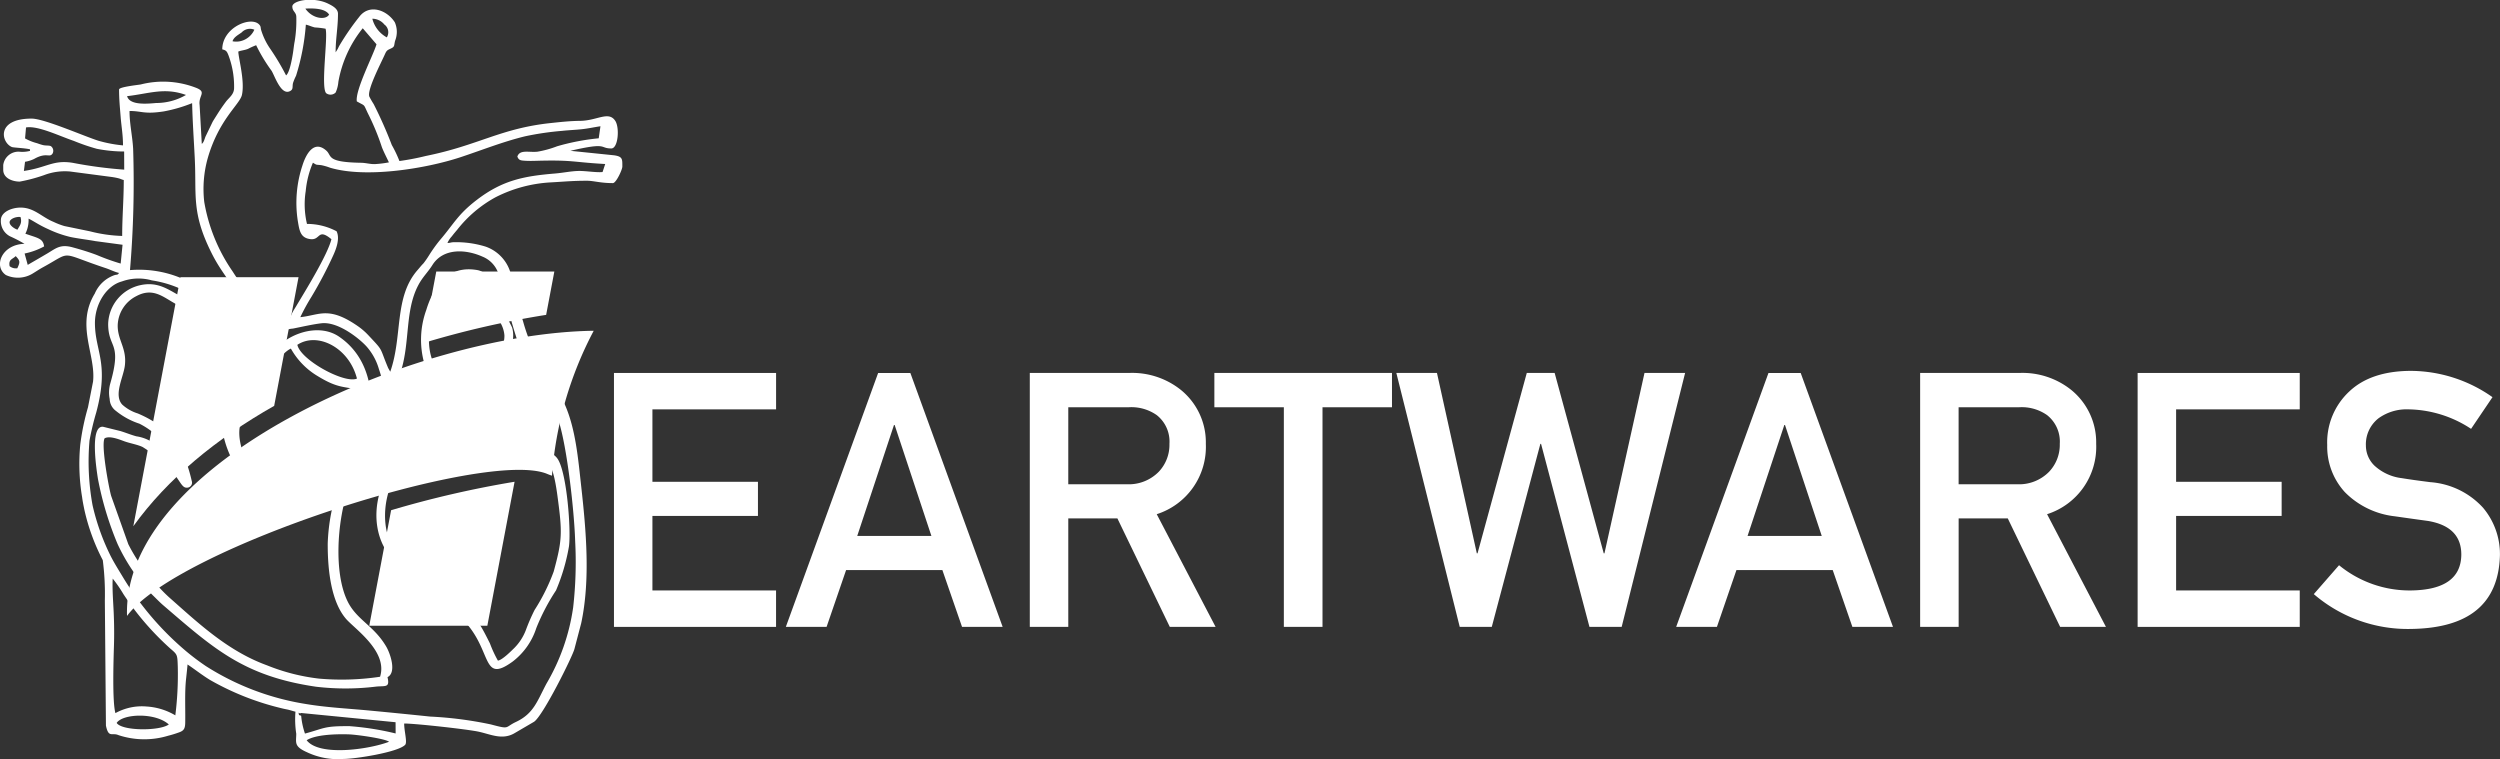
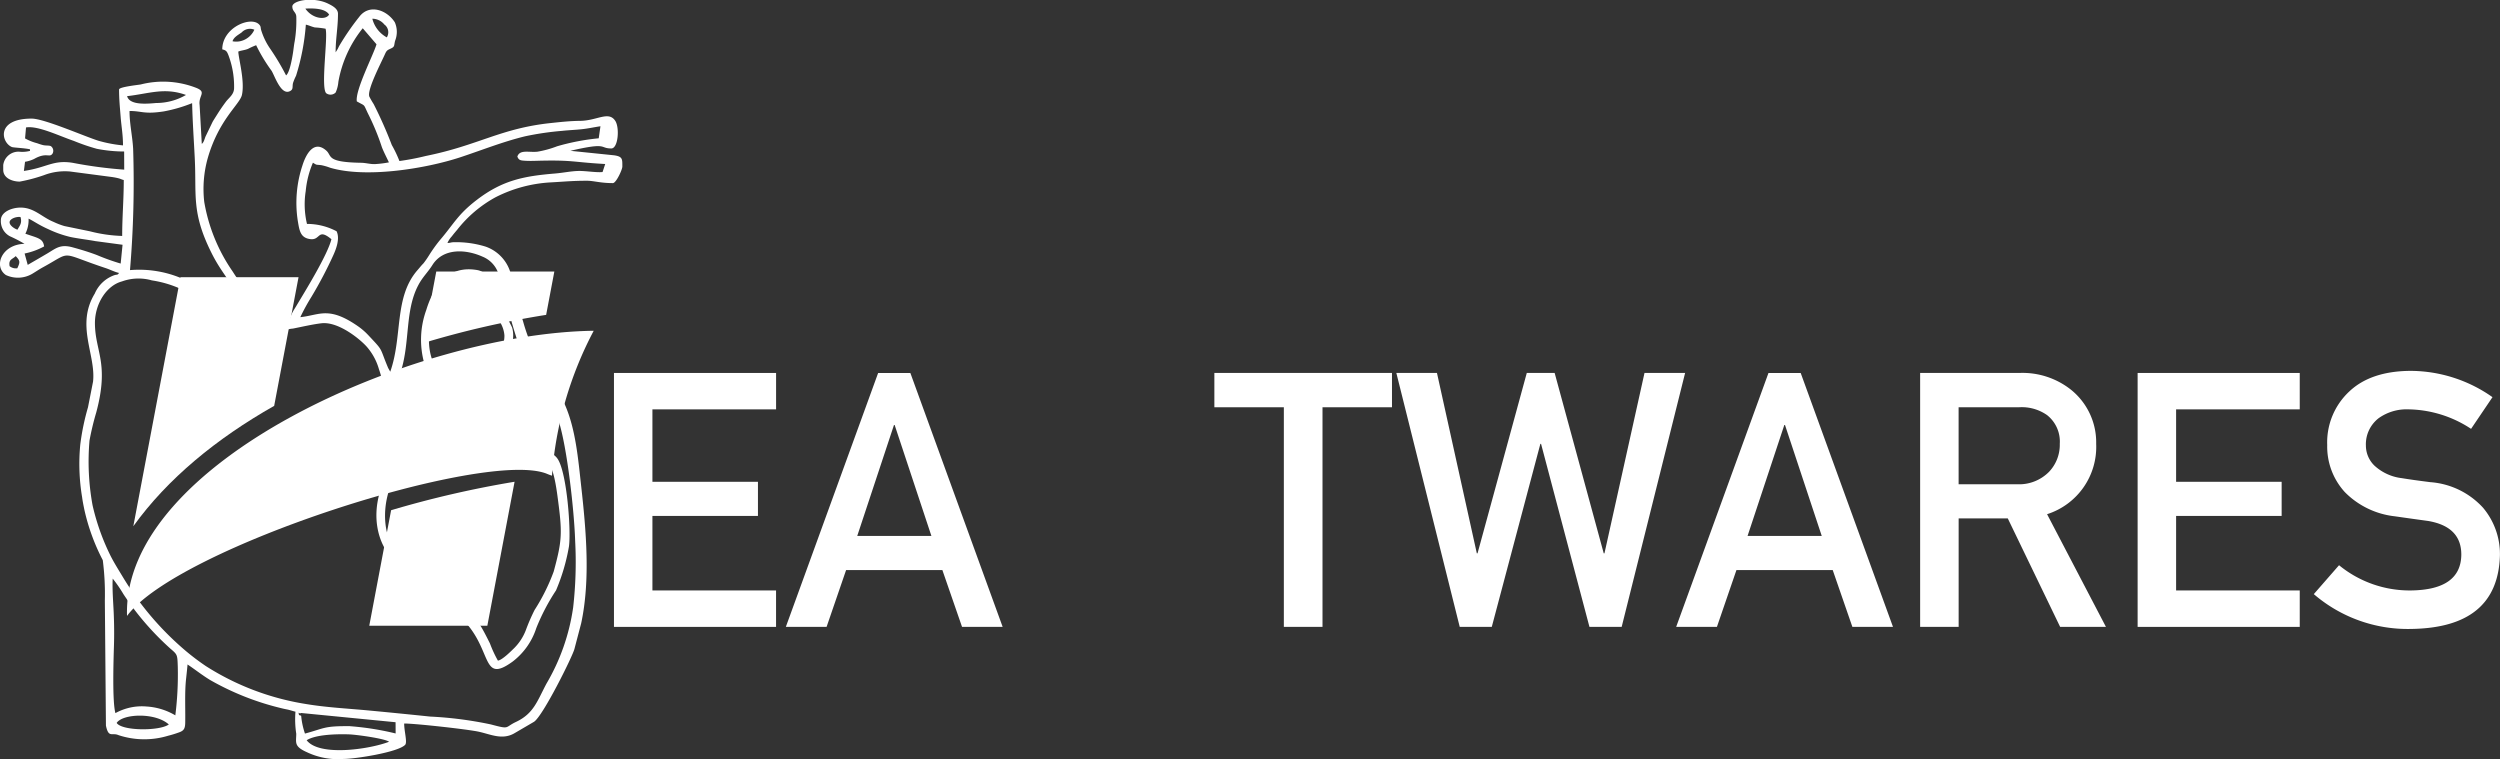
<svg xmlns="http://www.w3.org/2000/svg" width="289.313" height="87.854">
  <rect width="100%" height="100%" fill="#333333" stroke="none" />
  <g fill="#fff" data-name="Group 229" transform="translate(-25.522 -220.32)">
    <g fill-rule="evenodd" data-name="Group 225" transform="translate(25.522 220.32)">
      <path d="M33.835.793c0 .535.456.61.456 1.185a14.771 14.771 0 0 1-.191 2.818c-.091.452-.126.909-.211 1.429-.1.614-.377 2.2-.783 2.5a27.952 27.952 0 0 0-1.875-3.139 7.719 7.719 0 0 1-1.026-2.165c-.056-.249-.013-.321-.142-.5-.854-1.164-4.341.192-4.341 2.792.46.107.538.243.707.66a10.183 10.183 0 0 1 .661 3.807c0 .755-.587 1.112-.952 1.6-.415.556-.665.927-1.036 1.517-.177.282-.315.495-.49.785l-.83 1.723c-.124.312-.194.673-.43.846l-.252-4.5c-.157-1.117.9-1.495-.449-2.006a10.542 10.542 0 0 0-6.357-.373c-.287.058-2.515.282-2.515.585 0 1.145.1 2.089.177 3.1.09 1.17.279 2.144.279 3.368a15.337 15.337 0 0 1-2.838-.535c-1.6-.5-6.275-2.565-7.737-2.565-4.16 0-3.515 2.781-2.286 3.289.183.075 1.446.113 2.1.266v.182a3.521 3.521 0 0 1-1.276.091 1.777 1.777 0 0 0-1.824 1.549v.547c0 .976 1.066 1.367 1.914 1.367a18.985 18.985 0 0 0 2.808-.748 6.749 6.749 0 0 1 3.01-.421l4.753.625a7.484 7.484 0 0 1 .772.14c.372.089.392.151.691.221 0 2.257-.182 4.271-.182 6.472a16.892 16.892 0 0 1-3.745-.539l-2.949-.607a8.505 8.505 0 0 1-1.25-.482c-1.379-.564-2.242-1.654-3.816-1.654-1.034 0-2.279.514-2.279 1.459a1.971 1.971 0 0 0 1.054 1.863 16.48 16.48 0 0 1 1.681.872c-2.617.058-3.638 2.588-2.154 3.612a3.284 3.284 0 0 0 3.12-.186c.437-.266.726-.47 1.191-.724 3.47-1.894 1.707-1.727 7.245.111.538.179 1.016.437 1.538.558-.2.279-.185.146-.557.264a3.866 3.866 0 0 0-2.252 2.123c-2.234 3.671.153 7.1-.2 10.193l-.586 2.971a27.672 27.672 0 0 0-.891 4.305 23.434 23.434 0 0 0 .215 6.109c.053.438.164.967.249 1.392a23.709 23.709 0 0 0 2.141 5.882 30.845 30.845 0 0 1 .238 4.685l.126 14.46c.306 1.475.712.772 1.449 1.1a9.491 9.491 0 0 0 5.755.07 11.928 11.928 0 0 0 1.321-.411c.478-.182.639-.414.651-1.081.03-1.644-.076-3.484.1-5.1.047-.434.132-1.209.169-1.654.883.591 1.729 1.266 2.648 1.819a31.328 31.328 0 0 0 8.018 3.195c.317.08.524.129.889.2.31.064.62.178.934.252a10.934 10.934 0 0 0 .091 2.552c0 1.014-.307 1.452 1.236 2.136a8.376 8.376 0 0 0 4.234.78c1.335 0 6.277-.764 7.127-1.629.282-.287-.108-1.553-.108-2.473 1.314 0 7.337.669 8.623.949 1.386.3 2.7.985 4.1.2l2.3-1.345c1.035-.664 4.493-7.627 4.684-8.444l.778-2.959c1.077-5.03.571-10.737.005-15.824-.353-3.175-.638-6.6-1.872-9.433-.1-.232-.162-.317-.261-.559l-2.173-3.479a22.835 22.835 0 0 1-2.434-5.679c-.521-1.635-.9-3.445-1.337-5.136a4.568 4.568 0 0 0-2.992-3.48 11.515 11.515 0 0 0-3.591-.511c-.458 0-.408.082-.821.091a2.75 2.75 0 0 1 .507-.77c.206-.273.393-.491.615-.753a14.384 14.384 0 0 1 4.439-3.766 15.935 15.935 0 0 1 6.476-1.728c1.565-.087 2.439-.185 4.1-.185.807 0 1.554.273 3.008.273.373 0 1.094-1.559 1.094-1.914 0-.862.043-1.166-.973-1.306l-5.044-.517c4.428-1.031 3.311-.274 4.741-.274.791 0 .979-2.394.457-3.192-.776-1.185-2.1-.012-4.1 0-1.152.009-2.345.143-3.392.255-5.79.618-8.334 2.574-14.427 3.806a29.1 29.1 0 0 1-3.06.586 14.089 14.089 0 0 0-.882-1.853 48.859 48.859 0 0 0-2.1-4.739 9.493 9.493 0 0 1-.5-.866c-.292-.763 1.384-3.945 1.8-4.889.206-.468.292-.485.695-.673.467-.218.346-.325.483-.884a2.766 2.766 0 0 0-.03-2.152c-.9-1.407-2.942-2.185-4.117-.627a29.347 29.347 0 0 0-2.306 3.346c-.083.149-.1.208-.181.365l-.245.393c0-1.6.273-2.865.273-4.467 0-.589-.666-.929-1.122-1.156-1.684-.841-4.165-.4-4.165.336m4.263.912c-.36.672-1.925.521-2.753-.684.901-.045 2.309-.044 2.761.709Zm6.415 1.173a1.115 1.115 0 0 1 .259 1.473 3.415 3.415 0 0 1-1.675-2.159 1.8 1.8 0 0 1 1.425.713Zm-17.59 1.9c.161-.463.618-.688 1.052-1a1.31 1.31 0 0 1 1.47-.315 2.342 2.342 0 0 1-.921 1.043 2.241 2.241 0 0 1-1.592.299Zm2.717.455a19.274 19.274 0 0 0 1.791 2.975c.378.6 1.126 2.992 2.2 2.326.338-.209.185-.485.289-.909a6.355 6.355 0 0 1 .349-.833 26.071 26.071 0 0 0 1.134-5.914c.377.079.655.235 1.042.323a9.96 9.96 0 0 1 1.238.146c.311.9-.584 6.846.08 7.467a.831.831 0 0 0 1.088-.083 3.7 3.7 0 0 0 .316-1.236 13.638 13.638 0 0 1 2.82-6.2l1.592 1.853c-.336 1.191-2.483 5.312-2.278 6.611 1.057.6.721.224 1.3 1.42a27.71 27.71 0 0 1 1.6 3.873c.2.528.561 1.217.815 1.763a12.24 12.24 0 0 1-1.6.2c-.566.021-1.047-.144-1.638-.153-4.057-.065-3.32-.788-4-1.4-1.387-1.245-2.32.273-2.773 1.722a13.7 13.7 0 0 0-.544 6.337c.195 1.161.284 2.04 1.486 2.179 1.178.135.806-1.315 2.415.006-.447 1.824-3.038 6.011-4.1 7.788-.127.213-.257.406-.375.628-.561 1.057.106.716-1.6 1.277-.69-.747.235-1.178-2.427-3.277-1.327-1.046-1.093.19-2.941-2.7a20 20 0 0 1-3.275-8.04 13.2 13.2 0 0 1 .4-5.033c1.287-4.507 3.726-6.249 3.964-7.343.351-1.614-.4-4.211-.421-5.014.335-.133.728-.152 1.114-.307a9.13 9.13 0 0 1 .948-.427Zm-14.923 5.919c2.549-.288 4.32-1.042 6.816-.137a6.877 6.877 0 0 1-3.455.93c-1.091.1-3.075.275-3.361-.793Zm.282 1.716c1.47.006 1.685.4 3.965.049a17.017 17.017 0 0 0 3.279-.955c.052 2.151.194 4.168.3 6.272.226 4.381-.408 6.334 1.92 11.016.94 1.89 1.746 2.747 2.462 4.006a12.866 12.866 0 0 1-5.9-1.023 12.646 12.646 0 0 0-5.972-.95 120.471 120.471 0 0 0 .363-14.058c-.087-1.495-.42-2.886-.416-4.357Zm21.222 5.985c.515.321.311.2.987.289a6.289 6.289 0 0 1 .992.29c4.171 1.246 11.1.1 15.059-1.2 2.454-.81 4.937-1.806 7.509-2.432a33.663 33.663 0 0 1 4.275-.629c.759-.084 1.517-.111 2.262-.189.778-.081 1.439-.236 2.192-.346l-.2 1.393a26.229 26.229 0 0 0-4.821.925 11.767 11.767 0 0 1-2.282.628c-.984.1-2.031-.282-2.314.56.166.439.373.455.946.489.443.026.928.014 1.373 0 4.093-.113 4.1.167 7.848.374l-.306.928c-.716.08-1.939-.142-2.8-.123s-1.776.218-2.682.293c-3.56.294-6.063.761-9.021 3.016-2.268 1.73-2.661 2.757-4.324 4.7a17.26 17.26 0 0 0-1.254 1.752 10.925 10.925 0 0 1-.635.918c-.3.306-.422.479-.683.776-2.765 3.154-1.714 7.621-3.17 11.776l-.243-.428c-1.056-2.5-.465-1.848-2.258-3.756a7.632 7.632 0 0 0-1.163-1.028c-3.462-2.427-4.494-1.333-6.745-1.1a23.25 23.25 0 0 1 1.288-2.354 48.133 48.133 0 0 0 2.514-4.779c.332-.721.816-1.968.391-2.81a7.335 7.335 0 0 0-3.422-.849 9.824 9.824 0 0 1-.145-3.8 10.846 10.846 0 0 1 .833-3.284Zm-32.273-.429c1.465-.828 1.759-.1 2.134-.613a.656.656 0 0 0-.2-.881c-.249-.093-.53-.033-.9-.115a7.091 7.091 0 0 1-.685-.218 5.649 5.649 0 0 1-1.388-.555l.111-1.267c1.357-.238 3.817.973 5.548 1.563a23.627 23.627 0 0 0 2.646.908 16.6 16.6 0 0 0 3.162.312l.008 2.1a50.512 50.512 0 0 1-5.971-.792c-2.278-.364-2.977.557-5.64.941l.133-1.059a3.938 3.938 0 0 0 1.043-.324ZM2.021 26.58c-.361-.117-.952-.508-.909-.893.041-.357.723-.638 1.26-.574.206.722-.089.983-.351 1.467Zm9.07 1.33 3.091.415-.217 2.176a25.973 25.973 0 0 1-2.751-.985c-.9-.341-1.843-.63-2.838-.9-1.383-.373-1.894.114-2.83.673-.766.458-1.573.916-2.338 1.366l-.361-1.316a8.1 8.1 0 0 0 2.258-.822c-.129-.924-.678-.951-2.169-1.469a3.494 3.494 0 0 0 .37-1.744c.514.233 1.194.734 2.257 1.205a12.9 12.9 0 0 0 2.558.91c.957.203 1.983.31 2.97.494Zm-9.978 2.893c-.148-.795.317-.781.706-1.165.515.543.529.681.182 1.408a1.166 1.166 0 0 1-.888-.24Zm43.818 14.731c.912-.026.943-.913 1.462-2.559 1.068-3.393.458-7 2-9.945.5-.964 1.116-1.512 1.647-2.357 1.241-1.976 3.84-1.858 5.831-.959a3.193 3.193 0 0 1 1.845 2.074c.623 2.306 1.841 7.091 2.734 9.208 1.338 3.172 2.961 3.869 4.185 7.664 1.005 3.114 1.822 10.536 1.925 13.94a46.3 46.3 0 0 1-.232 7.7 24.1 24.1 0 0 1-3.1 8.835c-1.073 2.027-1.469 3.443-3.517 4.41-1.349.637-.652.891-2.9.291a43.726 43.726 0 0 0-7.025-.91 741.522 741.522 0 0 0-7.207-.715c-2.417-.224-4.832-.343-7.2-.743a30.343 30.343 0 0 1-11.56-4.388 27.57 27.57 0 0 1-2.287-1.723 34.522 34.522 0 0 1-7.3-8.557c-.468-.781-1-1.615-1.44-2.483a26.079 26.079 0 0 1-2.082-5.853 28.149 28.149 0 0 1-.351-7.488 31.892 31.892 0 0 1 .778-3.241c1.534-5.715-.128-7.033-.151-10.3-.016-2.32 1.389-4.413 3.128-4.867a5.632 5.632 0 0 1 3.461-.12 12.743 12.743 0 0 1 3.062.864c2.553.97 3.985.929 6.818 1.119a3.86 3.86 0 0 1 2.7 1.308 4.463 4.463 0 0 1 1.269 2.646c.261 1.1.584.405.937.125a3.525 3.525 0 0 1 1.533-.484c1-.195 2.293-.5 3.316-.616 1.982-.218 4.5 1.88 5.237 2.719a6.759 6.759 0 0 1 1.407 2.6c.524 1.486.377 2.051 1.077 2.808Zm-31.574 36.99c-.371-1.327-.223-6.091-.172-7.706.042-1.329.03-2.622-.027-3.928-.053-1.2-.183-2.762-.114-3.931a15.387 15.387 0 0 1 1.235 1.791 32.365 32.365 0 0 0 5.447 6.32c.823.7.8.7.849 2.114a38.12 38.12 0 0 1-.285 5.6 7.373 7.373 0 0 0-3.315-1.023 6.327 6.327 0 0 0-3.618.766Zm27.135 1.511c-3.037-.024-2.86.224-5.2.858a8.658 8.658 0 0 1-.438-2.056c-.2-.124-.255.06-.3-.362.407.221.043.037.313.038l10.911 1.067.007 1.3a32.823 32.823 0 0 0-5.293-.842Zm-26.99-.378c.725-1.081 4.49-1.219 6.035.182-1.097.783-5.443.755-6.035-.179Zm21.988 2.006c1.051-.671 3.5-.727 4.908-.679.839.029 4.161.483 4.626.856-2.259.872-8.066 1.734-9.533-.174Z" data-name="Path 356" />
-       <path d="M20.245 53.378c-.923-.6-1.717-1.6-2.669-2.232a4.717 4.717 0 0 0-1.8-.654c-.647-.178-1.2-.414-1.849-.61l-1.985-.491c-1.615-.216-.736 5.175-.611 6.008a37.346 37.346 0 0 0 2.278 7.563 21.481 21.481 0 0 0 4.036 5.89c.426.408.79.8 1.26 1.206 5.819 4.991 9.282 8.185 17.666 9.413a29.086 29.086 0 0 0 7.014-.021c1.085-.085 1.538.128 1.26-1.088 1.081-.54.32-2.742-.155-3.547-1.45-2.459-3.431-3.074-4.487-5.269-1.585-3.294-1.152-9.088-.033-12.549.845-2.613 2.1-3.606 2.619-7.229.608-4.225-.049-8.419-3.551-10.807-2.134-1.456-5.275-.611-7.151 1.2a23.866 23.866 0 0 0-2.212 2.713 19.186 19.186 0 0 0-2.7 4.687c-.293.751-.259 1.334-.458 1.949a7.888 7.888 0 0 1 .249-3.713 16.82 16.82 0 0 1 1.436-2.76c.288-.487.413-.913.682-1.413.306-.569.667-.7.727-1.355a4.634 4.634 0 0 0-.743-3.447c-1.7-2.312-3.378-1.383-6.475-1.928-2.289-.4-3.492-2.466-6.263-1.912a4.727 4.727 0 0 0-3.813 4.546c.028 2.861 1.626 2.024.249 6.838a3.88 3.88 0 0 0-.073 1.806 1.769 1.769 0 0 0 .72 1.378 8.456 8.456 0 0 0 2.717 1.479 8.709 8.709 0 0 1 4.1 4.346m7.935.9c.678-.807-.459-2.149-.474-4.167-.025-3.451 4.676-9.26 5.973-9.767a8.537 8.537 0 0 0 3.1 3.183c2.14 1.307 2.81 1.212 4.8 1.563a16.1 16.1 0 0 1-.059 4.949 16.768 16.768 0 0 1-1.391 4.089c-.269.639-.571 1.2-.854 1.878a22.559 22.559 0 0 0-1.334 6.867c-.015 3.226.424 6.765 2.107 8.737.982 1.151 4.883 3.763 3.949 6.711a29.945 29.945 0 0 1-7.045.217 23.1 23.1 0 0 1-6.032-1.537c-4.482-1.628-7.846-4.79-11.111-7.674a16.567 16.567 0 0 1-1.842-1.891 19.243 19.243 0 0 1-3.105-4.459l-1.983-5.584c-.283-.982-1.186-5.9-.759-6.663.567-.332 1.688.123 2.258.332.679.249 1.575.393 2.15.676a16.307 16.307 0 0 1 3.132 2.534c1.158 1.208 1.361 2.2 1.962 2.166a.582.582 0 0 0 .581-.782c-.891-3.933-2.584-6.251-6.241-7.805a4.813 4.813 0 0 1-1.8-1.025c-1.02-1.111.131-3.15.3-4.5.256-2.034-.858-2.945-.825-4.694a3.907 3.907 0 0 1 2.167-3.364c1.786-.961 2.944-.023 4.194.706 1.823 1.063 2.062.985 4.458 1.136 2 .127 3.117.208 3.879 1.733.881 1.764.149 2.82-.532 4.232a16.16 16.16 0 0 1-1 1.828c-1.768 2.585-1.383 6.26-.062 9.02.312.629.699 1.384 1.45 1.36Zm6.246-14.371c2.294-1.507 5.823.259 6.826 3.649.086.291.12.282-.2.332-1.692.257-6.273-2.317-6.626-3.981Z" data-name="Path 357" />
      <path d="M53.758 51.619a27.272 27.272 0 0 0-2.179-3.385c-.425-.511-2.288-2.6-3.325-2.373a24.52 24.52 0 0 0-.733 2.535 62.1 62.1 0 0 1-2.929 6.913c-1.824 3.777-1.139 7.722 1.334 9.879 1.182 1.031 2.41 1.885 3.686 2.878a15.381 15.381 0 0 1 1.77 1.511c.575.6 1.078 1.116 1.7 1.669 4.1 3.615 2.416 8.1 6.264 5.3a7.948 7.948 0 0 0 2.715-3.853 24.061 24.061 0 0 1 2.285-4.37 22.793 22.793 0 0 0 1.494-5.072c.262-1.791-.223-8.48-1.29-10.12-.259-.4-.526-.493-.812-.83-1.307-1.539-.611-5.3-2.395-7.54-.609-.764-1-.99-2.252-.469-.895.372-1.063.837-1.432 1.851-.316.869-.377 1.985-.635 2.667a5.543 5.543 0 0 1 .538-5.6c.706-1.229 2.288-3.315 1.7-5.311a19.171 19.171 0 0 0-1.283-2.27c-.585-1.188-.951-4.06-2.739-4.374-3.34-.586-5.037 1.774-5.914 4.633a10.11 10.11 0 0 0-.227 6.158c.779 2.428 2.392 2.41 3.394 3.711a10.382 10.382 0 0 1 1.259 5.862m4.478 1.044c.294-1.675-.835-2.51.2-5.939.506-1.674 1.887-2.991 2.907.405.532 1.77.31 3.971 1.219 5.429.677 1.085 1.361.386 1.952 4.81.573 4.279.578 5.066-.431 8.773a22.564 22.564 0 0 1-2.212 4.449 22.317 22.317 0 0 0-1.018 2.349 5.944 5.944 0 0 1-1.326 2.047c-.358.347-1.374 1.384-1.9 1.466a14.075 14.075 0 0 1-.921-1.987c-1.683-3.384-1.422-2.419-3.856-4.9a46.6 46.6 0 0 0-4.881-3.874c-.565-.436-1.143-.875-1.659-1.345-2.13-1.943-2.231-5.995-.729-8.958a36.573 36.573 0 0 0 1.81-4.024l1.15-3.227c.143-.4.2-.855.333-1.2 1.559.422 4.872 6.059 4.687 7.142-.073.423-.121.7.406.664 1.114-.081 1-4.118.856-5.029-.226-1.45-.907-4.148-2.022-5.08-.438-.366-1.047-.641-1.457-1.009-3.125-2.8-1.317-8.667.453-10.465a3.378 3.378 0 0 1 3.541-.908c.9.419.991 2.2 1.506 3.231.279.561.532 1.008.841 1.527a3.42 3.42 0 0 1 .695 1.794c.052 2.223-2.467 4.093-2.731 6.867-.169 1.775.689 4.13 1.247 5.9.1.31.162.673.365.816a2.263 2.263 0 0 0 .985.276Z" data-name="Path 358" />
    </g>
    <g data-name="Group 228" transform="translate(40.216 251.746)">
      <g fill-rule="evenodd" data-name="Group 226">
        <path d="M6.189.65h13.666l-2.82 14.893C10.348 19.329 4.68 23.988.735 29.472Z" data-name="Path 359" />
        <path d="M44.855 24.327 41.703 40.99H28.039l2.529-13.371a118.425 118.425 0 0 1 14.287-3.294M35.793-.002h13.664l-.948 5.014a106.5 106.5 0 0 0-14.284 3.282Z" data-name="Path 360" />
        <path d="M49.183 23.623a5.947 5.947 0 0 1-.54-.2C41.666 20.471 5.813 31.935.007 39.852c-.591-17.756 33.278-32.71 54.007-33a42.555 42.555 0 0 0-4.831 16.767" data-name="Path 361" />
      </g>
      <g data-name="Group 227" transform="translate(56.357 11.493)">
        <path d="M0 .242h18.761v4.212H4.45v8.383h12.212v3.95H4.45v8.624h14.308v4.217H0Z" data-name="Path 362" />
        <path d="M38.006 23.054H26.864l-2.257 6.57h-4.715L30.572.243H34.3l10.68 29.381h-4.7Zm-1.27-3.95L32.484 6.268h-.08l-4.252 12.836Z" data-name="Path 363" />
-         <path d="M48.122.242h11.466a9.023 9.023 0 0 1 5.985 1.935 7.814 7.814 0 0 1 2.922 6.267 8.177 8.177 0 0 1-5.683 8.142l6.811 13.038h-5.3L58.258 17.07h-5.682v12.558h-4.453Zm4.453 12.877h6.731a4.858 4.858 0 0 0 3.748-1.451 4.535 4.535 0 0 0 1.229-3.225 3.9 3.9 0 0 0-1.471-3.324 5.105 5.105 0 0 0-3.265-.907h-6.971Z" data-name="Path 364" />
        <path d="M77.523 4.212h-8.041V.242h20.555v3.97h-8.04v25.416h-4.474Z" data-name="Path 365" />
        <path d="M90.541.242h4.7l4.614 20.877h.081l5.7-20.877h3.225l5.682 20.877h.082L119.259.242h4.7l-7.342 29.386h-3.728l-5.6-21.18h-.081l-5.623 21.18h-3.708Z" data-name="Path 366" />
        <path d="M141.041 23.054h-11.143l-2.257 6.57h-4.716L133.606.243h3.728l10.68 29.381h-4.7Zm-1.27-3.95-4.252-12.836h-.081l-4.253 12.836Z" data-name="Path 367" />
        <path d="M151.157.242h11.466a9.025 9.025 0 0 1 5.985 1.935 7.816 7.816 0 0 1 2.922 6.267 8.176 8.176 0 0 1-5.683 8.142l6.811 13.038h-5.3l-6.061-12.555h-5.683v12.559h-4.457Zm4.453 12.877h6.73a4.857 4.857 0 0 0 3.748-1.451 4.535 4.535 0 0 0 1.229-3.225 3.9 3.9 0 0 0-1.471-3.324 5.1 5.1 0 0 0-3.264-.907h-6.973Z" data-name="Path 368" />
        <path d="M176.326.242h18.761v4.212h-14.308v8.383h12.213v3.95h-12.213v8.624h14.308v4.217h-18.761Z" data-name="Path 369" />
        <path d="M207.984 25.411q5.723-.08 5.8-4.09.04-3.285-3.828-3.949-1.775-.243-3.89-.545a9.6 9.6 0 0 1-5.764-2.8 7.8 7.8 0 0 1-2.035-5.441 8.041 8.041 0 0 1 2.561-6.208Q203.308.039 207.862 0a16.51 16.51 0 0 1 9.531 3.043l-2.479 3.667a13.474 13.474 0 0 0-7.275-2.257 5.552 5.552 0 0 0-3.425 1.027 3.818 3.818 0 0 0-1.471 3.184 3.236 3.236 0 0 0 .988 2.3 5.661 5.661 0 0 0 3.163 1.451q1.209.2 3.3.464a9.157 9.157 0 0 1 6.107 2.961 8.335 8.335 0 0 1 1.954 5.482q-.221 8.423-10.317 8.544a16.663 16.663 0 0 1-11.224-4.03l2.921-3.345a12.9 12.9 0 0 0 8.349 2.92Z" data-name="Path 370" />
      </g>
    </g>
  </g>
</svg>